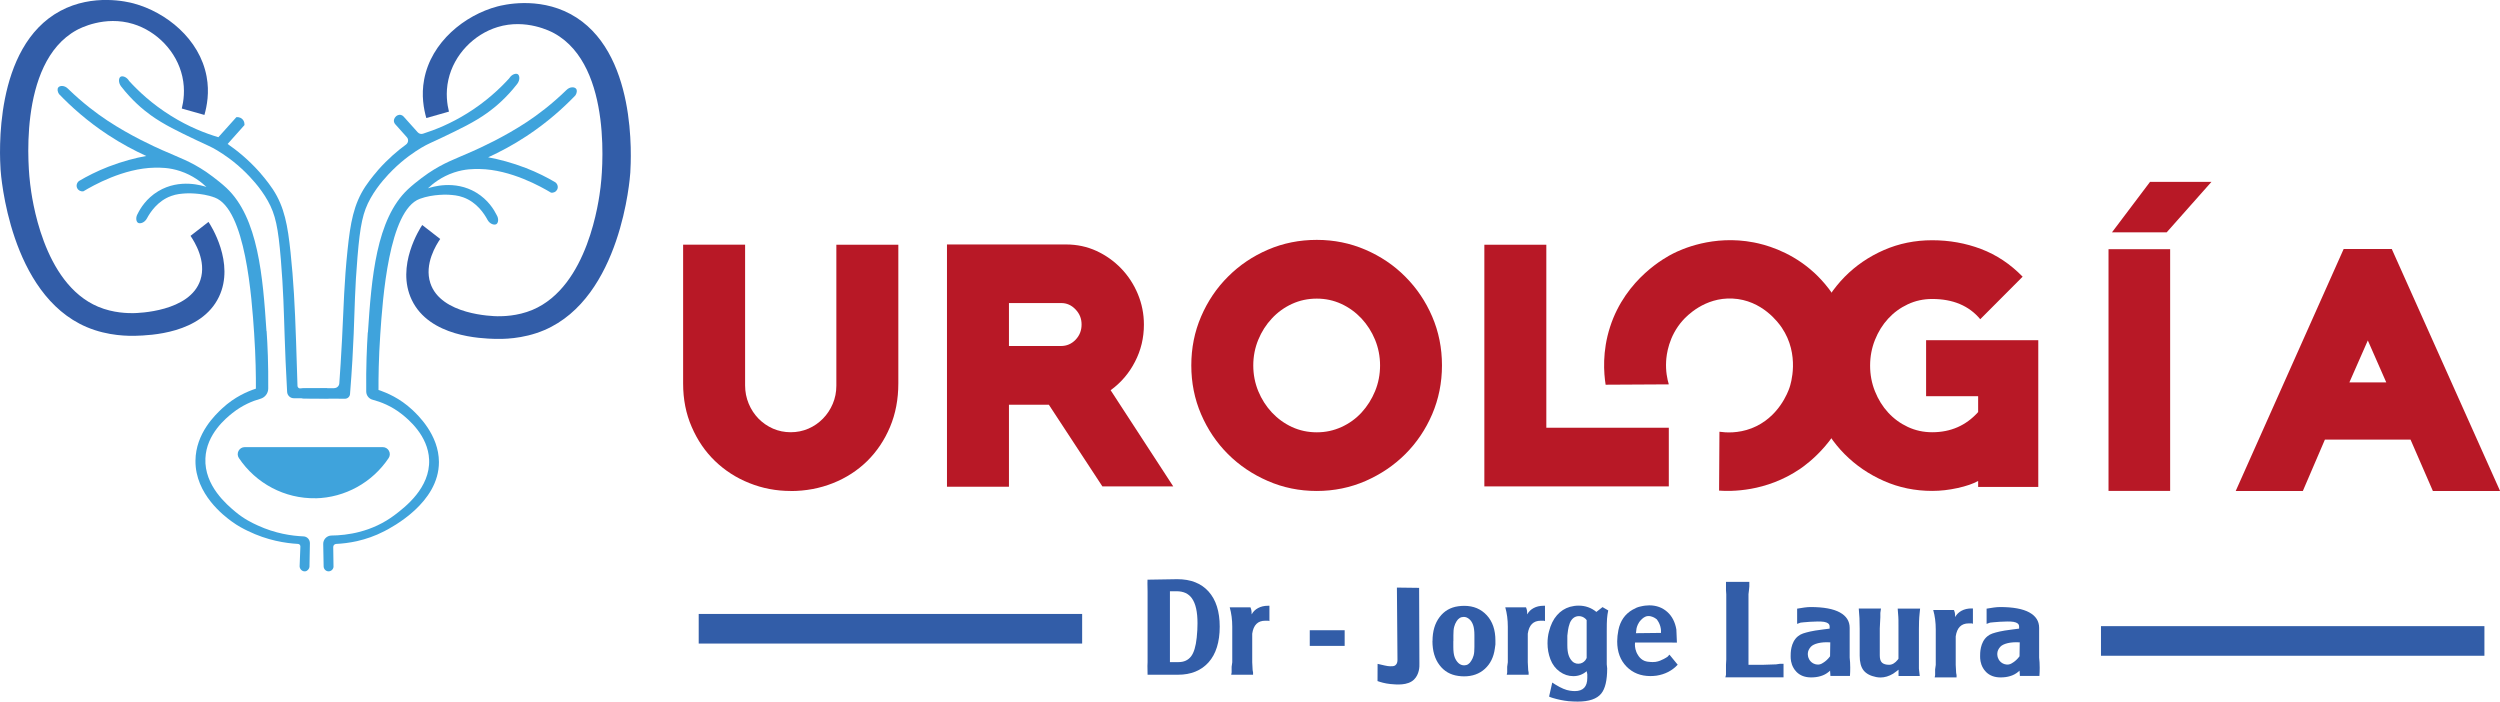
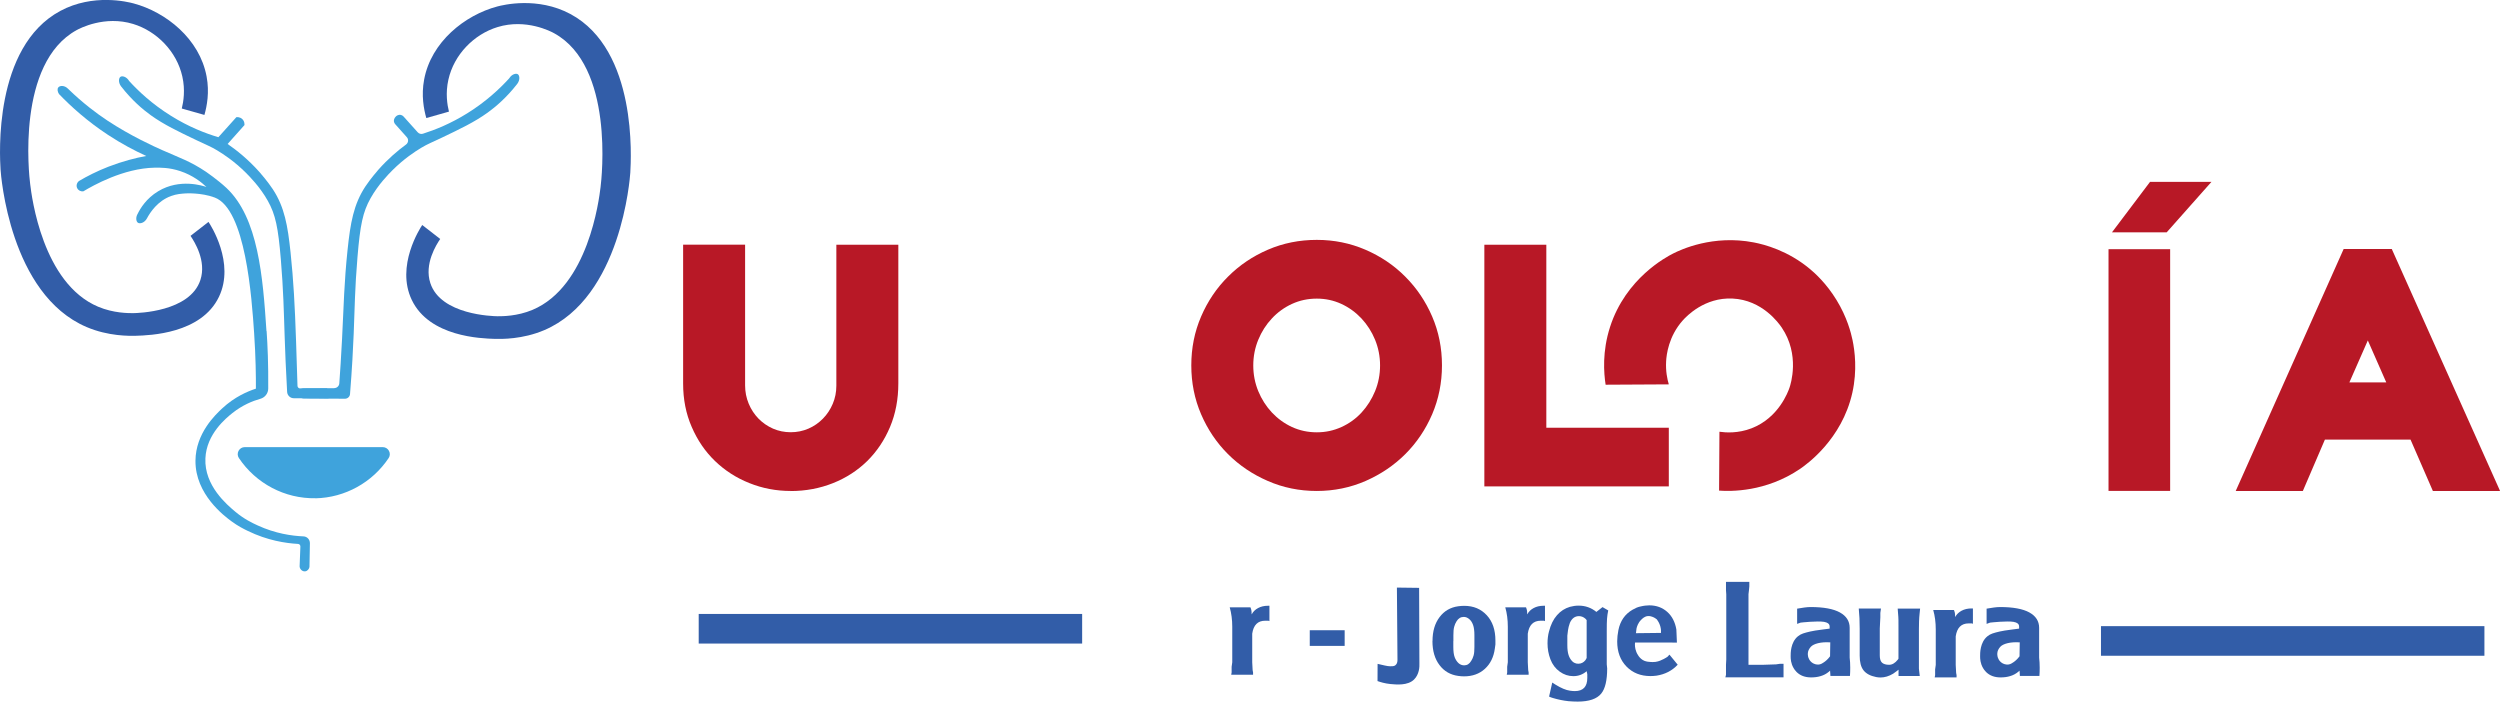
<svg xmlns="http://www.w3.org/2000/svg" id="Capa_2" data-name="Capa 2" viewBox="0 0 354.55 99.51">
  <defs>
    <style>      .cls-1 {        fill: #3fa3dc;      }      .cls-1, .cls-2, .cls-3 {        stroke-width: 0px;      }      .cls-2 {        fill: #325da8;      }      .cls-3 {        fill: #b81826;      }    </style>
  </defs>
  <g id="Capa_1-2" data-name="Capa 1">
    <g>
      <g>
        <path class="cls-2" d="m70.18,48.06c-1.95-.06-9.27-.28-11.78-5.52-2.31-4.82,1.2-10.21,1.48-10.63.85.66,1.7,1.32,2.55,1.98-.55.81-2.29,3.55-1.4,6.26,1.48,4.52,8.87,4.69,9.53,4.7.68,0,2.79.01,4.97-.91,7.89-3.33,9.42-15.57,9.64-17.39.17-1.33,1.95-17.16-6.59-21.84-.43-.24-3.98-2.11-8.02-.87-3.34,1.02-6.18,3.9-6.97,7.46-.43,1.92-.16,3.56.08,4.53l-3.21.91c-.36-1.26-.73-3.21-.31-5.45.99-5.35,5.77-9.14,10.37-10.37.8-.21,5.7-1.44,10.38,1.07,9.52,5.11,8.6,20.54,8.49,22.5-.05.76-1.29,17.68-12.2,22.33-3.1,1.32-6.07,1.26-7,1.24Z" />
        <path class="cls-2" d="m19.27,47.62c1.95-.06,9.27-.28,11.78-5.52,2.31-4.82-1.2-10.21-1.48-10.63-.85.66-1.7,1.32-2.55,1.98.55.81,2.29,3.55,1.4,6.26-1.48,4.52-8.87,4.69-9.53,4.7-.68,0-2.79.01-4.97-.91-7.89-3.33-9.42-15.57-9.64-17.39-.17-1.33-1.95-17.16,6.59-21.84.43-.24,3.98-2.11,8.02-.87,3.34,1.02,6.18,3.9,6.97,7.46.43,1.92.16,3.56-.08,4.53l3.21.91c.36-1.26.73-3.21.31-5.45-.99-5.35-5.77-9.14-10.37-10.37-.8-.21-5.7-1.44-10.38,1.07C-.96,6.67-.04,22.1.08,24.05c.05.76,1.29,17.68,12.2,22.33,3.1,1.32,6.07,1.26,7,1.24Z" />
        <g>
-           <path class="cls-1" d="m52.18,47.14c.51-7.69,1.16-16.07,5.68-20.3,1.27-1.18,2.87-2.27,2.87-2.27,2.26-1.52,3.76-1.99,6.23-3.09,1.08-.48,4.5-2.02,7.79-4.2,1.45-.96,3.43-2.42,5.59-4.52.5-.5,1.16-.45,1.37-.16.16.21.11.6-.11.93-1.71,1.78-3.99,3.84-6.92,5.77-1.94,1.28-3.79,2.25-5.45,3.01,1.53.28,3.36.75,5.36,1.52,1.62.63,3.01,1.34,4.16,2.02.33.24.45.68.27,1.03-.16.32-.51.5-.88.44-1.35-.81-5.68-3.27-10.11-3.35-.79-.01-2.07-.03-3.63.49-1.8.6-3.03,1.6-3.71,2.25.5-.17,3.77-1.25,6.84.6,1.7,1.02,2.55,2.46,2.91,3.19.32.53.23,1.1-.03,1.28-.28.19-.94.02-1.28-.62-.45-.84-1.5-2.47-3.42-3.17-.79-.29-1.48-.33-2.06-.37,0,0-2.19-.14-4.12.58-4.4,1.64-5.26,14.21-5.6,19.24-.23,3.39-.26,6.15-.25,7.87,1.14.37,3.01,1.15,4.78,2.8.79.74,3.78,3.55,3.79,7.42.01,5.78-6.65,9.24-7.75,9.81-2.65,1.37-5.17,1.72-6.82,1.8-.24.01-.43.21-.42.45.01.94.02,1.88.04,2.82-.05.36-.36.62-.7.62-.37,0-.69-.31-.7-.7-.02-1.06-.04-2.12-.06-3.18-.01-.65.51-1.19,1.17-1.2,2.12-.02,5.75-.45,9.03-2.96,1.42-1.08,4.98-3.81,4.82-7.79-.14-3.47-3.04-5.79-3.83-6.43-1.5-1.2-3.05-1.78-4.19-2.08-.52-.13-.89-.61-.9-1.15-.04-3.49.09-6.37.22-8.4Z" />
          <path class="cls-1" d="m47.41,55.04c.37,0,.68-.29.71-.66.11-1.55.26-3.72.39-6.32.25-4.94.29-7.9.78-12.61.4-3.83.86-6.46,2.51-8.98.73-1.1,1.7-2.22,1.85-2.39,1.4-1.58,2.79-2.75,3.93-3.58.34-.25.4-.74.11-1.05-.55-.62-1.1-1.23-1.65-1.85-.17-.19-.23-.47-.14-.71.05-.13.13-.27.26-.39.08-.07.16-.12.25-.16.28-.13.61-.05.82.18.67.75,1.34,1.49,2.01,2.24.19.21.48.29.75.2,1.74-.55,3.95-1.44,6.29-2.9,2.65-1.65,4.58-3.47,5.89-4.9.03-.03.05-.07.08-.1.36-.55.94-.7,1.19-.53.26.17.34.8-.08,1.36-1.55,1.99-3.08,3.27-4.2,4.08-1.87,1.35-3.96,2.34-6.47,3.54-1.61.77-1.95.86-2.93,1.44-.95.57-2.48,1.58-4.08,3.17-.59.59-2.05,2.07-3.13,4-1.1,1.96-1.47,3.79-1.85,8.32-.38,4.5-.39,7.27-.54,10.92-.08,2.01-.23,4.94-.52,8.53-.03.37-.34.66-.72.66-1.95-.01-3.9-.02-5.86-.04-.67,0-.97-.84-.45-1.27,0,0,.01,0,.02-.01.13-.11.29-.16.45-.16,1.44,0,2.89-.02,4.33-.02Z" />
          <path class="cls-1" d="m42.57,55.09c-.21,0-.38-.17-.38-.37-.05-1.57-.11-3.72-.2-6.28-.18-5.27-.36-8.58-.78-12.61-.4-3.83-.86-6.46-2.51-8.98-.73-1.1-1.7-2.22-1.85-2.39-1.68-1.9-3.35-3.2-4.57-4.04.8-.89,1.59-1.79,2.39-2.68,0-.05.05-.53-.33-.87-.34-.31-.77-.26-.82-.25-.85.95-1.7,1.9-2.55,2.84-1.81-.54-4.19-1.45-6.73-3.04-2.68-1.67-4.63-3.51-5.93-4.94-.35-.6-.97-.76-1.22-.59-.26.17-.34.8.08,1.36,1.55,1.99,3.08,3.27,4.2,4.08,1.87,1.35,3.96,2.34,6.47,3.54,1.61.77,1.95.86,2.93,1.44.95.57,2.48,1.58,4.08,3.17.59.59,2.05,2.07,3.13,4,1.1,1.96,1.47,3.79,1.85,8.32.36,4.32.42,7.32.54,10.92.07,2.06.17,4.72.35,7.86.03.5.44.9.95.9l4.95.02c-.07-.48-.15-.95-.22-1.43h-3.8Z" />
          <path class="cls-1" d="m37.79,46.95c-.51-7.69-1.16-16.07-5.68-20.3-1.27-1.18-2.87-2.27-2.87-2.27-2.26-1.52-3.76-1.99-6.23-3.09-1.08-.48-4.5-2.02-7.79-4.2-1.45-.96-3.43-2.42-5.59-4.52-.5-.5-1.16-.45-1.37-.16-.16.21-.11.6.11.93,1.71,1.78,3.99,3.84,6.92,5.77,1.94,1.28,3.79,2.25,5.45,3.01-1.53.28-3.36.75-5.36,1.52-1.62.63-3.01,1.34-4.16,2.02-.33.24-.45.68-.27,1.03.16.32.51.5.88.44,1.35-.81,5.68-3.27,10.11-3.35.79-.01,2.07-.03,3.63.49,1.8.6,3.03,1.6,3.71,2.25-.5-.17-3.77-1.25-6.84.6-1.7,1.02-2.55,2.46-2.91,3.19-.32.53-.23,1.1.03,1.28.28.19.94.02,1.28-.62.45-.84,1.5-2.47,3.42-3.17.79-.29,1.48-.33,2.06-.37,0,0,2.19-.14,4.12.58,4.4,1.64,5.26,14.21,5.6,19.24.23,3.39.26,6.15.25,7.87-1.14.37-3.01,1.15-4.78,2.8-.95.89-3.76,3.52-3.79,7.42-.04,4.79,4.14,7.88,5.12,8.6.91.67,1.71,1.07,2.31,1.36,2.77,1.35,5.35,1.74,7.12,1.84.19.01.33.17.33.36-.04.94-.07,1.89-.11,2.83.03.43.41.74.78.7.31-.03.58-.31.62-.66.02-1.11.04-2.22.06-3.33,0-.52-.39-.95-.91-.97-1.66-.07-3.99-.4-6.49-1.55-.76-.35-1.92-.89-3.17-1.94-1.18-.99-4.42-3.69-4.25-7.57.15-3.48,2.95-5.72,3.83-6.43,1.41-1.12,2.85-1.71,3.96-2.02.66-.18,1.12-.78,1.12-1.46.03-3.38-.09-6.17-.23-8.15Z" />
          <path class="cls-1" d="m44.75,70.66c-4.37.08-8.46-2.1-10.87-5.7-.44-.66.04-1.55.83-1.55h19.57c.79,0,1.28.89.84,1.55-2.31,3.46-6.18,5.62-10.38,5.71Z" />
        </g>
      </g>
      <g>
        <path class="cls-3" d="m345.03,69.63l-3.17-7.29h-12.14l-3.13,7.29h-9.52l15.31-34.32h6.82l15.36,34.32h-9.52Zm-9.22-21.36l-2.62,5.96h5.23l-2.62-5.96Z" />
        <g>
          <g>
            <path class="cls-3" d="m112.15,69.63c-2.06,0-4.02-.37-5.88-1.12-1.86-.74-3.48-1.79-4.87-3.13-1.39-1.34-2.49-2.95-3.3-4.83-.82-1.87-1.22-3.93-1.22-6.16v-19.69h8.79v19.95c0,.92.17,1.78.51,2.6.34.82.81,1.52,1.39,2.12.59.6,1.27,1.07,2.06,1.42.79.34,1.62.51,2.51.51s1.72-.17,2.51-.51c.79-.34,1.47-.82,2.06-1.42.59-.6,1.05-1.3,1.39-2.1.34-.8.51-1.66.51-2.57v-19.99h8.79v19.65c0,2.26-.39,4.33-1.18,6.2-.79,1.87-1.87,3.48-3.24,4.83-1.37,1.34-2.99,2.39-4.85,3.13-1.86.74-3.86,1.12-6.01,1.12Z" />
-             <path class="cls-3" d="m156.34,68.98l-7.59-11.58h-5.66v11.63h-8.79v-34.36h16.9c1.54,0,2.98.31,4.31.92,1.33.62,2.49,1.44,3.5,2.49,1,1.04,1.79,2.25,2.36,3.62.57,1.37.86,2.82.86,4.33,0,1.89-.42,3.65-1.27,5.28-.84,1.63-1.99,2.97-3.45,4.03l8.88,13.64h-10.04Zm-5.83-26h-7.42v6.09h7.38c.8,0,1.49-.29,2.06-.88.57-.59.86-1.31.86-2.17s-.29-1.54-.86-2.14c-.57-.6-1.24-.9-2.02-.9Z" />
            <path class="cls-3" d="m186.75,69.63c-2.46,0-4.78-.47-6.95-1.42-2.17-.94-4.06-2.22-5.66-3.82-1.6-1.6-2.87-3.48-3.8-5.64-.93-2.16-1.39-4.47-1.39-6.93s.46-4.77,1.39-6.93c.93-2.16,2.2-4.05,3.82-5.66,1.62-1.62,3.5-2.89,5.66-3.82,2.16-.93,4.47-1.39,6.93-1.39s4.73.47,6.88,1.39c2.16.93,4.05,2.2,5.66,3.82,1.62,1.62,2.89,3.5,3.82,5.66.93,2.16,1.39,4.47,1.39,6.93s-.47,4.77-1.39,6.93c-.93,2.16-2.2,4.04-3.8,5.64-1.6,1.6-3.48,2.87-5.64,3.82-2.16.94-4.47,1.42-6.93,1.42Zm0-27.28c-1.26,0-2.43.25-3.52.75-1.09.5-2.04,1.19-2.85,2.06-.82.87-1.46,1.88-1.93,3.02-.47,1.14-.71,2.36-.71,3.65s.24,2.5.71,3.65c.47,1.14,1.12,2.15,1.93,3.02.82.87,1.77,1.56,2.85,2.06,1.09.5,2.26.75,3.52.75s2.39-.25,3.5-.75c1.1-.5,2.05-1.19,2.85-2.06.8-.87,1.44-1.88,1.91-3.02.47-1.14.71-2.36.71-3.65s-.24-2.5-.71-3.65c-.47-1.14-1.12-2.15-1.93-3.02-.82-.87-1.77-1.56-2.85-2.06-1.09-.5-2.25-.75-3.47-.75Z" />
            <path class="cls-3" d="m210.51,68.98v-34.27h8.79v25.95h17.37v8.32h-26.17Z" />
          </g>
-           <path class="cls-3" d="m280.54,69.07v-.86c-.72.4-1.68.73-2.9,1-1.22.27-2.42.41-3.62.41-2.43,0-4.71-.47-6.84-1.41-2.13-.94-3.99-2.21-5.58-3.81-1.59-1.6-2.84-3.48-3.75-5.63-.92-2.16-1.37-4.46-1.37-6.92s.46-4.76,1.37-6.92c.91-2.16,2.17-4.04,3.75-5.66,1.59-1.61,3.45-2.88,5.58-3.81,2.13-.93,4.41-1.39,6.84-1.39s4.74.41,6.93,1.24c2.19.83,4.15,2.13,5.9,3.93l-6.01,6.03c-1.6-1.92-3.88-2.87-6.82-2.87-1.23,0-2.38.25-3.45.75-1.07.5-2,1.18-2.79,2.04-.79.86-1.41,1.86-1.87,3.01-.46,1.15-.69,2.36-.69,3.65s.23,2.51.69,3.65c.46,1.15,1.08,2.15,1.87,3.01.79.86,1.72,1.54,2.79,2.04s2.22.75,3.45.75c2.63,0,4.8-.95,6.52-2.86v-2.25h-7.38v-7.94h15.91v20.81h-8.54Z" />
          <path class="cls-3" d="m227.69,54.56c2.99-.02,5.99-.04,8.98-.05-.22-.74-.46-1.88-.38-3.27.05-.93.34-3.53,2.36-5.8.54-.6,3.09-3.29,7.06-3.1,4.2.2,6.54,3.47,6.98,4.12,2.61,3.86,1.26,8.05,1.1,8.51-.2.59-1.53,4.28-5.38,5.77-1.92.74-3.65.62-4.56.49-.02,2.78-.04,5.57-.05,8.35,1.58.11,6.61.24,11.51-3.1.86-.59,5.91-4.15,7.39-10.79.71-3.19.34-5.93.03-7.44-.22-1.05-.78-3.27-2.28-5.71-1.45-2.37-3.08-3.82-3.74-4.37-3.15-2.64-6.48-3.5-7.99-3.79-5.8-1.12-10.34,1.02-11.43,1.57-.93.47-6.72,3.49-8.95,10.41-1.13,3.49-.89,6.54-.63,8.21Z" />
        </g>
        <g>
          <polygon class="cls-3" points="313.63 25.79 307.28 32.95 299.52 32.95 304.92 25.79 313.63 25.79" />
          <rect class="cls-3" x="299.03" y="35.34" width="8.74" height="34.28" />
        </g>
      </g>
      <g>
        <g>
-           <path class="cls-2" d="m162.75,95.69c0-.41-.01-.83-.02-1.24l.02-.55v-9.99l-.02-1.15c0-.18,0-.37.01-.55,1.41-.02,2.81-.05,4.22-.07,1.91,0,3.39.58,4.44,1.75,1.05,1.17,1.58,2.83,1.58,4.99s-.53,3.88-1.58,5.05c-1.05,1.17-2.5,1.76-4.33,1.76-1.44,0-2.89,0-4.33,0Zm3.17-1.79h1.22c.77,0,1.35-.27,1.77-.8.41-.53.68-1.42.81-2.68.08-.75.11-1.43.11-2.03,0-1.62-.26-2.79-.79-3.53-.48-.68-1.2-1.01-2.18-1.01h-.94v10.05Z" />
          <path class="cls-2" d="m174.39,86.13h2.95l.06.17c.05.14.08.27.09.39.01.12.02.27.02.44.21-.39.52-.69.92-.9.4-.21.86-.32,1.37-.32h.23v2.18l-.15-.06h-.45c-1.05,0-1.66.61-1.84,1.84v4.05l.06,1.13.06.32v.32h-3.1l.06-.32v-.81l.09-.64v-5.04c0-.99-.12-1.91-.36-2.75Z" />
          <path class="cls-2" d="m185.75,91.6v-2.22h4.95v2.22h-4.95Z" />
          <path class="cls-2" d="m195.38,94.15c.4.1.74.18,1,.23.33.07.53.11.78.11.3,0,.51,0,.68-.11.07-.05.35-.22.35-.78-.03-3.42-.05-6.85-.08-10.27,1.05.01,2.1.03,3.15.04.01,3.58.03,7.16.04,10.74.02.45-.01,1.51-.75,2.25-.91.91-2.57.72-3.37.65-.78-.08-1.4-.27-1.82-.42,0-.81,0-1.63.01-2.44Z" />
          <path class="cls-2" d="m203.16,90.91c0-1.38.33-2.51,1-3.39.66-.88,1.55-1.39,2.65-1.54.29-.04.57-.06.85-.06,1.32,0,2.38.45,3.2,1.34.82.89,1.22,2.08,1.22,3.58v.55c-.04.26-.06.46-.08.58-.16,1.22-.64,2.18-1.42,2.89-.78.71-1.77,1.06-2.95,1.06-.25,0-.52-.02-.81-.06-1.12-.15-2.01-.66-2.67-1.54-.67-.88-1-2.01-1-3.41Zm2.95,0v.83c0,.63.06,1.11.19,1.46.13.35.31.62.54.84.23.21.5.32.81.32.42,0,.75-.21,1-.64.15-.23.26-.48.34-.77.08-.29.11-.69.11-1.2v-1.66c0-.61-.06-1.1-.19-1.46-.13-.36-.3-.62-.51-.8-.25-.23-.52-.34-.81-.34-.43,0-.77.21-1.02.62-.15.24-.27.5-.34.79-.08.29-.11.68-.11,1.19v.83Z" />
          <path class="cls-2" d="m213.47,86.13h2.95l.06.17c.05.14.08.27.09.39.01.12.02.27.02.44.21-.39.52-.69.92-.9.4-.21.86-.32,1.37-.32h.23v2.18l-.15-.06h-.45c-1.05,0-1.66.61-1.84,1.84v4.05l.06,1.13.06.32v.32h-3.1l.06-.32v-.81l.09-.64v-5.04c0-.99-.12-1.91-.36-2.75Z" />
          <path class="cls-2" d="m226.4,86.78l.87-.68.81.47c-.09.41-.14.8-.17,1.17-.03.36-.04.95-.04,1.77v4.7l.06.58c0,1.69-.28,2.89-.85,3.58-.61.75-1.73,1.13-3.33,1.13-.4,0-.84-.02-1.32-.06-.74-.08-1.47-.23-2.2-.45l-.28-.09-.26-.11.45-1.99.47.3c.79.49,1.47.77,2.03.85.26.04.5.06.7.06,1.18,0,1.77-.62,1.77-1.86v-.53l-.09-.43c-.54.46-1.17.7-1.88.7s-1.34-.21-1.94-.64c-.6-.43-1.04-1.01-1.32-1.75-.28-.74-.41-1.49-.41-2.26,0-.61.07-1.18.21-1.69.24-.94.61-1.71,1.13-2.3.51-.59,1.13-.98,1.84-1.19.41-.11.82-.17,1.22-.17.97,0,1.81.3,2.54.9Zm-1.39,1.15l-.17-.19c-.28-.24-.58-.36-.91-.36-.58,0-1.01.32-1.29.96-.05.14-.11.32-.17.55-.06.23-.13.65-.19,1.26v1.35c0,.58.06,1.04.17,1.38.11.35.27.62.47.84.1.13.23.23.4.3.16.08.33.11.51.11.41,0,.75-.17,1.02-.51l.17-.3v-5.4Z" />
          <path class="cls-2" d="m237.81,91.13c-1.98,0-3.96,0-5.93-.01-.03.29-.04.79.19,1.35.09.21.41.95,1.14,1.25.31.12.64.15.87.16.16.01.4.03.7-.01.49-.07.85-.25,1.17-.41.24-.12.42-.24.55-.33l.26-.29c.39.48.78.96,1.17,1.43-.79.85-1.79,1.36-2.99,1.55-.3.04-.6.06-.88.06-1.38,0-2.51-.45-3.39-1.35-.88-.9-1.32-2.09-1.32-3.57,0-.5.06-1.03.17-1.6.26-1.3.93-2.27,2.01-2.89.39-.23.73-.37,1.04-.44s.55-.12.73-.14c.19-.02.39-.04.6-.04,1,0,1.85.31,2.54.92.69.61,1.12,1.45,1.3,2.5.03.62.05,1.24.08,1.86Zm-2.25-1.37c.02-.22.01-.56-.1-.95-.13-.45-.34-.77-.48-.96-.12-.1-.32-.25-.6-.36-.14-.05-.38-.14-.66-.12-.47.03-.78.34-.97.53-.45.44-.6.97-.66,1.23-.03.22-.05.45-.08.67,1.19-.01,2.37-.03,3.56-.04Z" />
          <path class="cls-2" d="m244.69,96.07l.09-.36v-1.43l.04-.75v-9.24l-.04-.58v-1.19h3.31v.64l-.04.43-.08.68v10.01h2.14l1.78-.06.54-.08h.51v1.92h-8.26Z" />
          <path class="cls-2" d="m259.48,89.14v-.26c0-.08,0-.2-.07-.31-.04-.07-.19-.29-.73-.38-.94-.15-3.15.09-3.32.11-.16.06-.32.12-.49.18v-2.16c.35-.06.69-.12,1.01-.16.32-.04.62-.07.89-.07,1.86,0,3.25.26,4.17.77.92.51,1.38,1.24,1.38,2.18v4.22c.05.43.08.91.08,1.42,0,.42-.01.81-.04,1.18h-2.77c0-.11,0-.22-.02-.34,0-.14-.02-.28-.03-.41l-.19.17c-.34.28-.71.48-1.13.6-.41.13-.87.19-1.37.19-.85,0-1.53-.25-2.05-.76-.23-.23-.36-.44-.43-.56-.4-.67-.42-1.33-.42-1.67,0-.41-.03-1.97,1.03-2.84.45-.37.92-.48,1.75-.68.4-.1.87-.16,1.81-.29.39-.05.72-.09.94-.12Zm.08,1.96c-1.31-.09-2.35.19-2.75.63-.27.29-.37.62-.37.62-.02.08-.1.37-.02.74.03.15.17.66.68.96.11.06.48.27.93.18.26-.05.42-.16.63-.3.23-.15.56-.42.88-.85,0-.66.02-1.32.03-1.98Z" />
          <path class="cls-2" d="m263.6,86.3h3.16l-.09.62v.62c-.05.89-.08,1.42-.08,1.58v3.82c0,.43.08.74.23.94.15.2.41.33.77.38.08.01.18.02.32.02.44,0,.85-.24,1.24-.73l.09-.13v-4.72c0-.61,0-1.02-.02-1.21-.01-.19-.04-.59-.09-1.18h3.18l-.06.58c-.05.45-.08.85-.09,1.2-.01.35-.02.72-.02,1.09v5.65l.06.53.06.51h-3.01v-.9l-.22.18-.54.39c-.6.36-1.2.54-1.79.54-.2,0-.4-.02-.62-.06-.82-.16-1.42-.48-1.79-.95-.37-.47-.55-1.16-.55-2.08v-3.83c0-1.04-.04-1.99-.13-2.85Z" />
          <path class="cls-2" d="m274.16,86.51h2.95l.06.17c.05.14.08.27.09.39.01.12.02.27.02.44.21-.39.52-.69.92-.9.4-.21.86-.32,1.37-.32h.23v2.18l-.15-.06h-.45c-1.05,0-1.66.61-1.84,1.84v4.05l.06,1.13.06.32v.32h-3.1l.06-.32v-.81l.09-.64v-5.04c0-.99-.12-1.91-.36-2.75Z" />
          <path class="cls-2" d="m286.35,89.14v-.26c0-.08,0-.2-.07-.31-.04-.07-.19-.29-.73-.38-.94-.15-3.15.09-3.32.11-.16.06-.32.12-.49.18v-2.16c.35-.06.69-.12,1.01-.16.32-.04.62-.07.89-.07,1.86,0,3.25.26,4.17.77.92.51,1.38,1.24,1.38,2.18v4.22c.05.43.08.91.08,1.42,0,.42-.01.81-.04,1.18h-2.77c0-.11,0-.22-.02-.34,0-.14-.02-.28-.03-.41l-.19.17c-.34.28-.71.48-1.13.6-.41.13-.87.19-1.37.19-.85,0-1.53-.25-2.05-.76-.23-.23-.36-.44-.43-.56-.4-.67-.42-1.33-.42-1.67,0-.41-.03-1.97,1.03-2.84.45-.37.92-.48,1.75-.68.4-.1.87-.16,1.81-.29.39-.05.72-.09.94-.12Zm.08,1.96c-1.31-.09-2.35.19-2.75.63-.27.29-.37.62-.37.62-.02.08-.1.37-.02.74.03.15.17.66.68.96.11.06.48.27.93.18.26-.05.42-.16.63-.3.23-.15.56-.42.88-.85,0-.66.02-1.32.03-1.98Z" />
        </g>
        <rect class="cls-2" x="99.09" y="87.07" width="54.38" height="4.2" />
        <rect class="cls-2" x="297.96" y="88.8" width="54.38" height="4.2" />
      </g>
    </g>
  </g>
</svg>